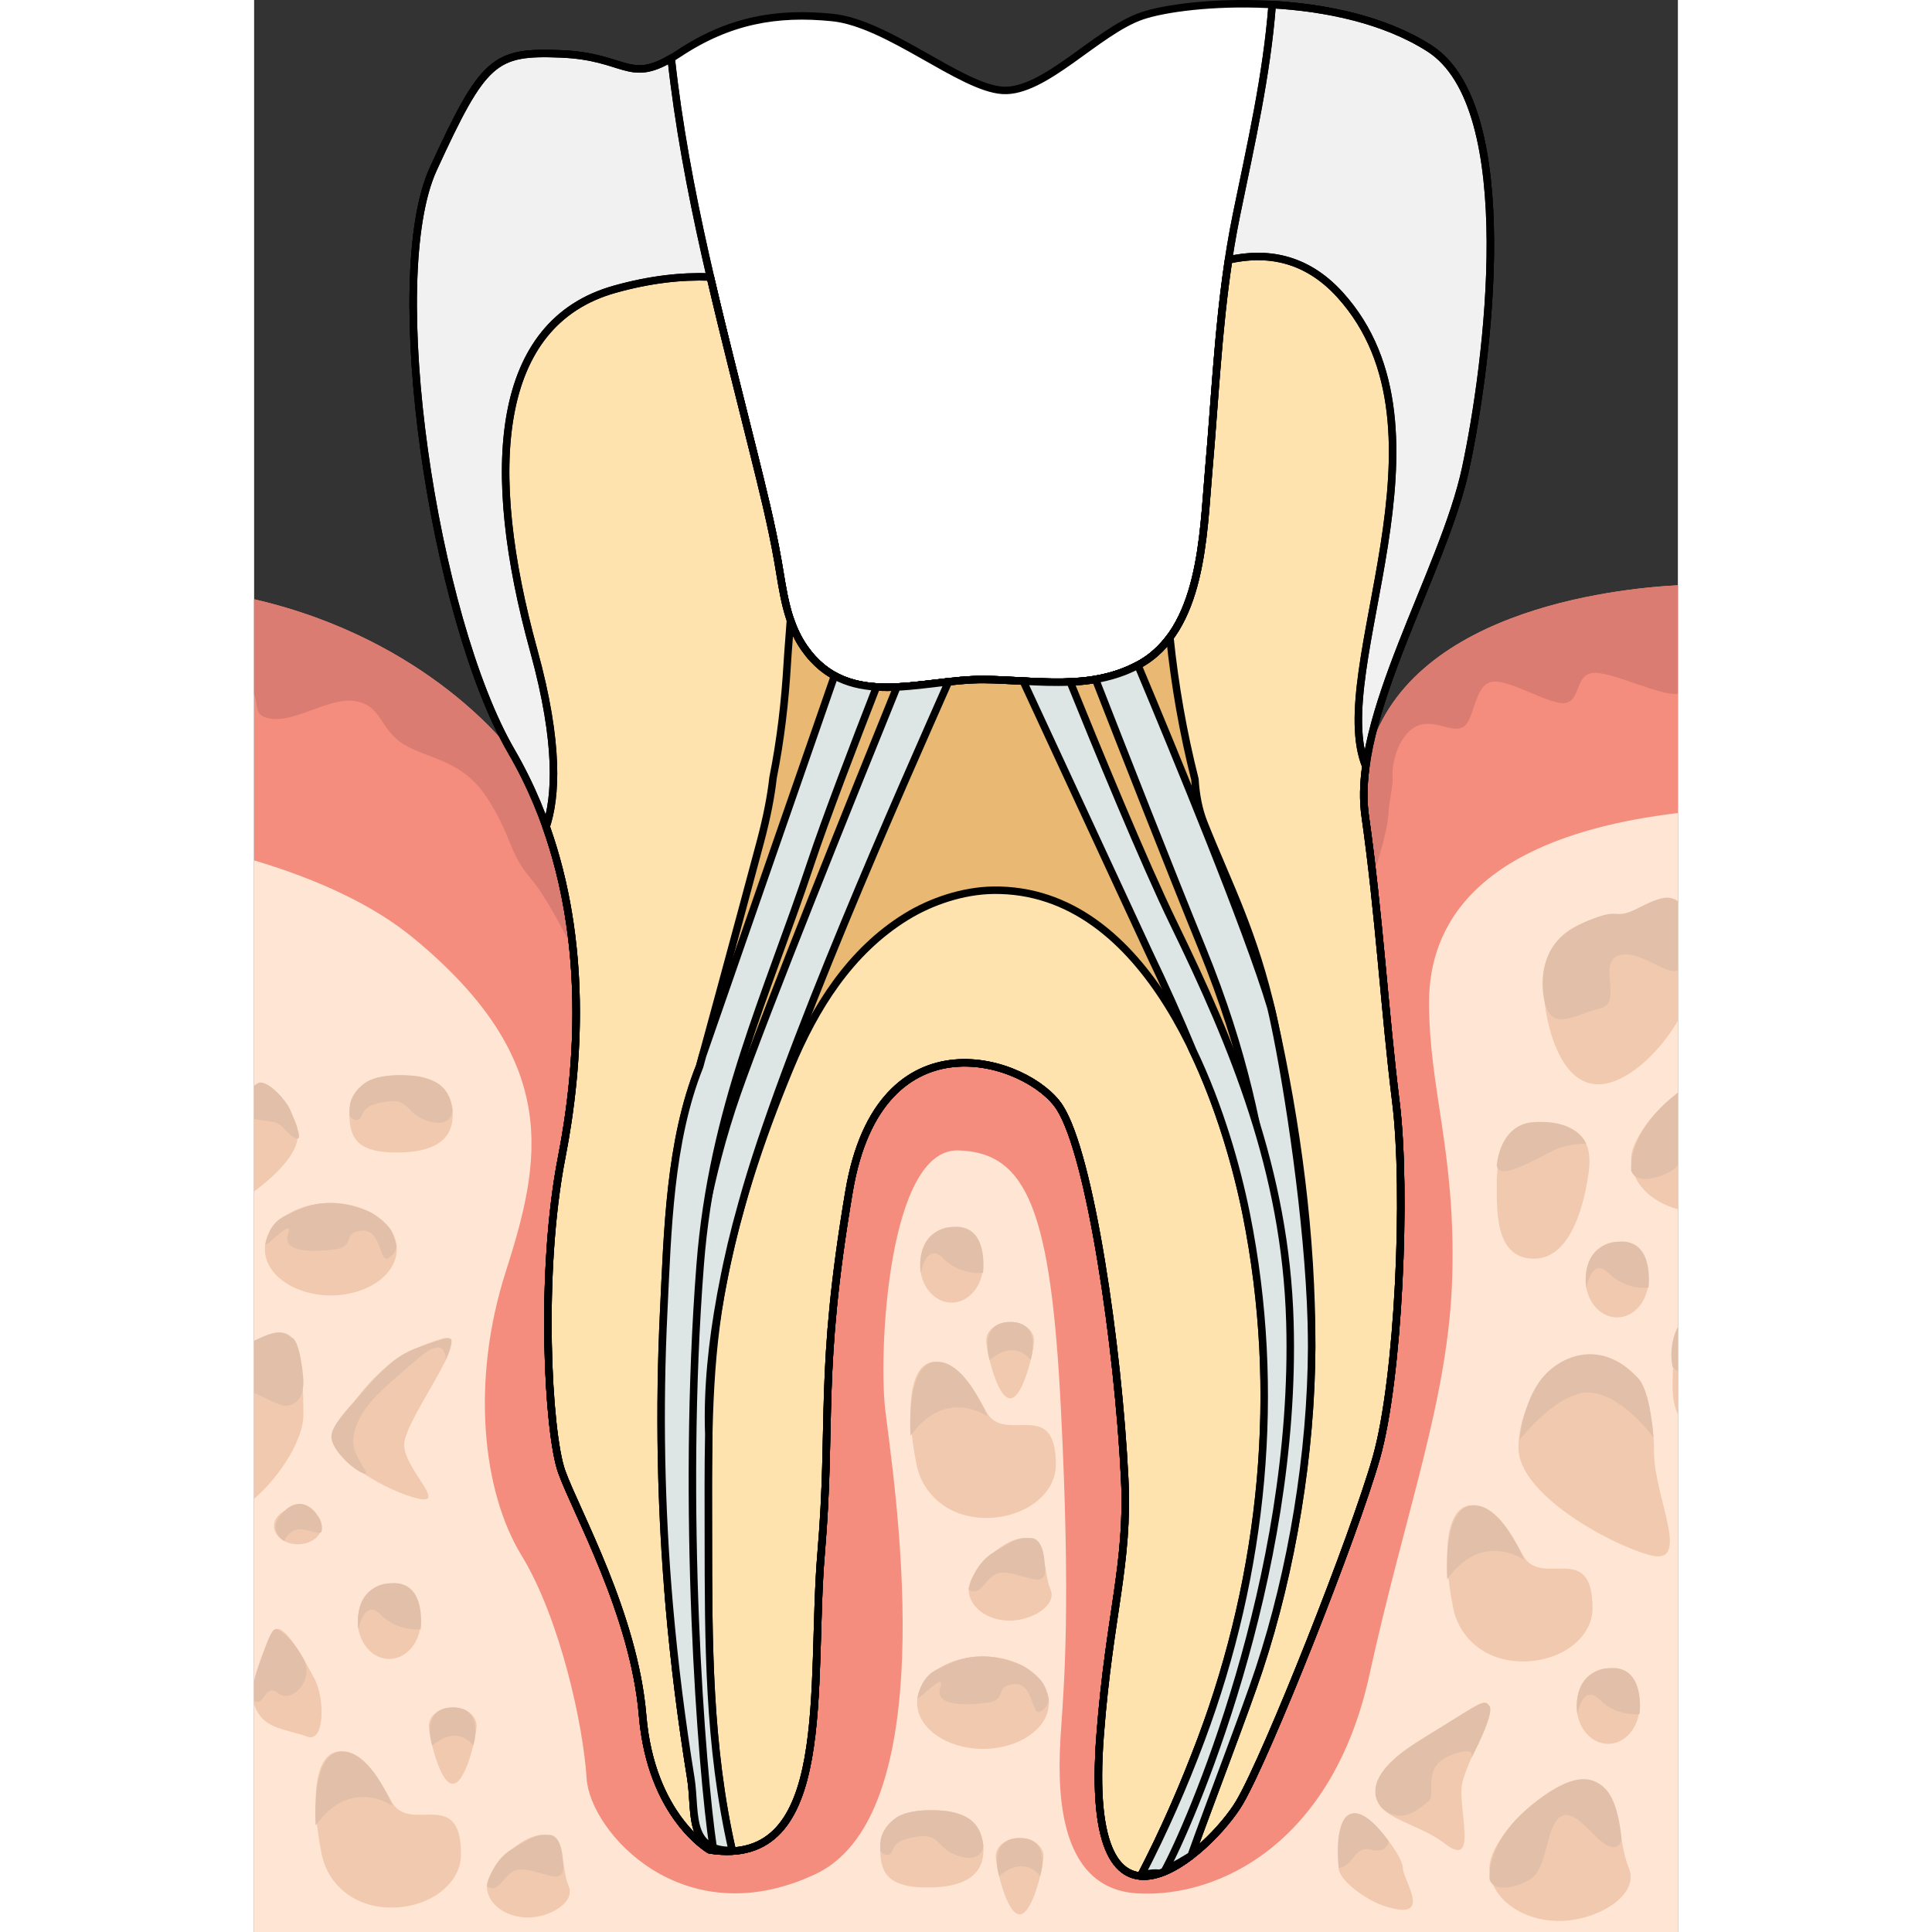
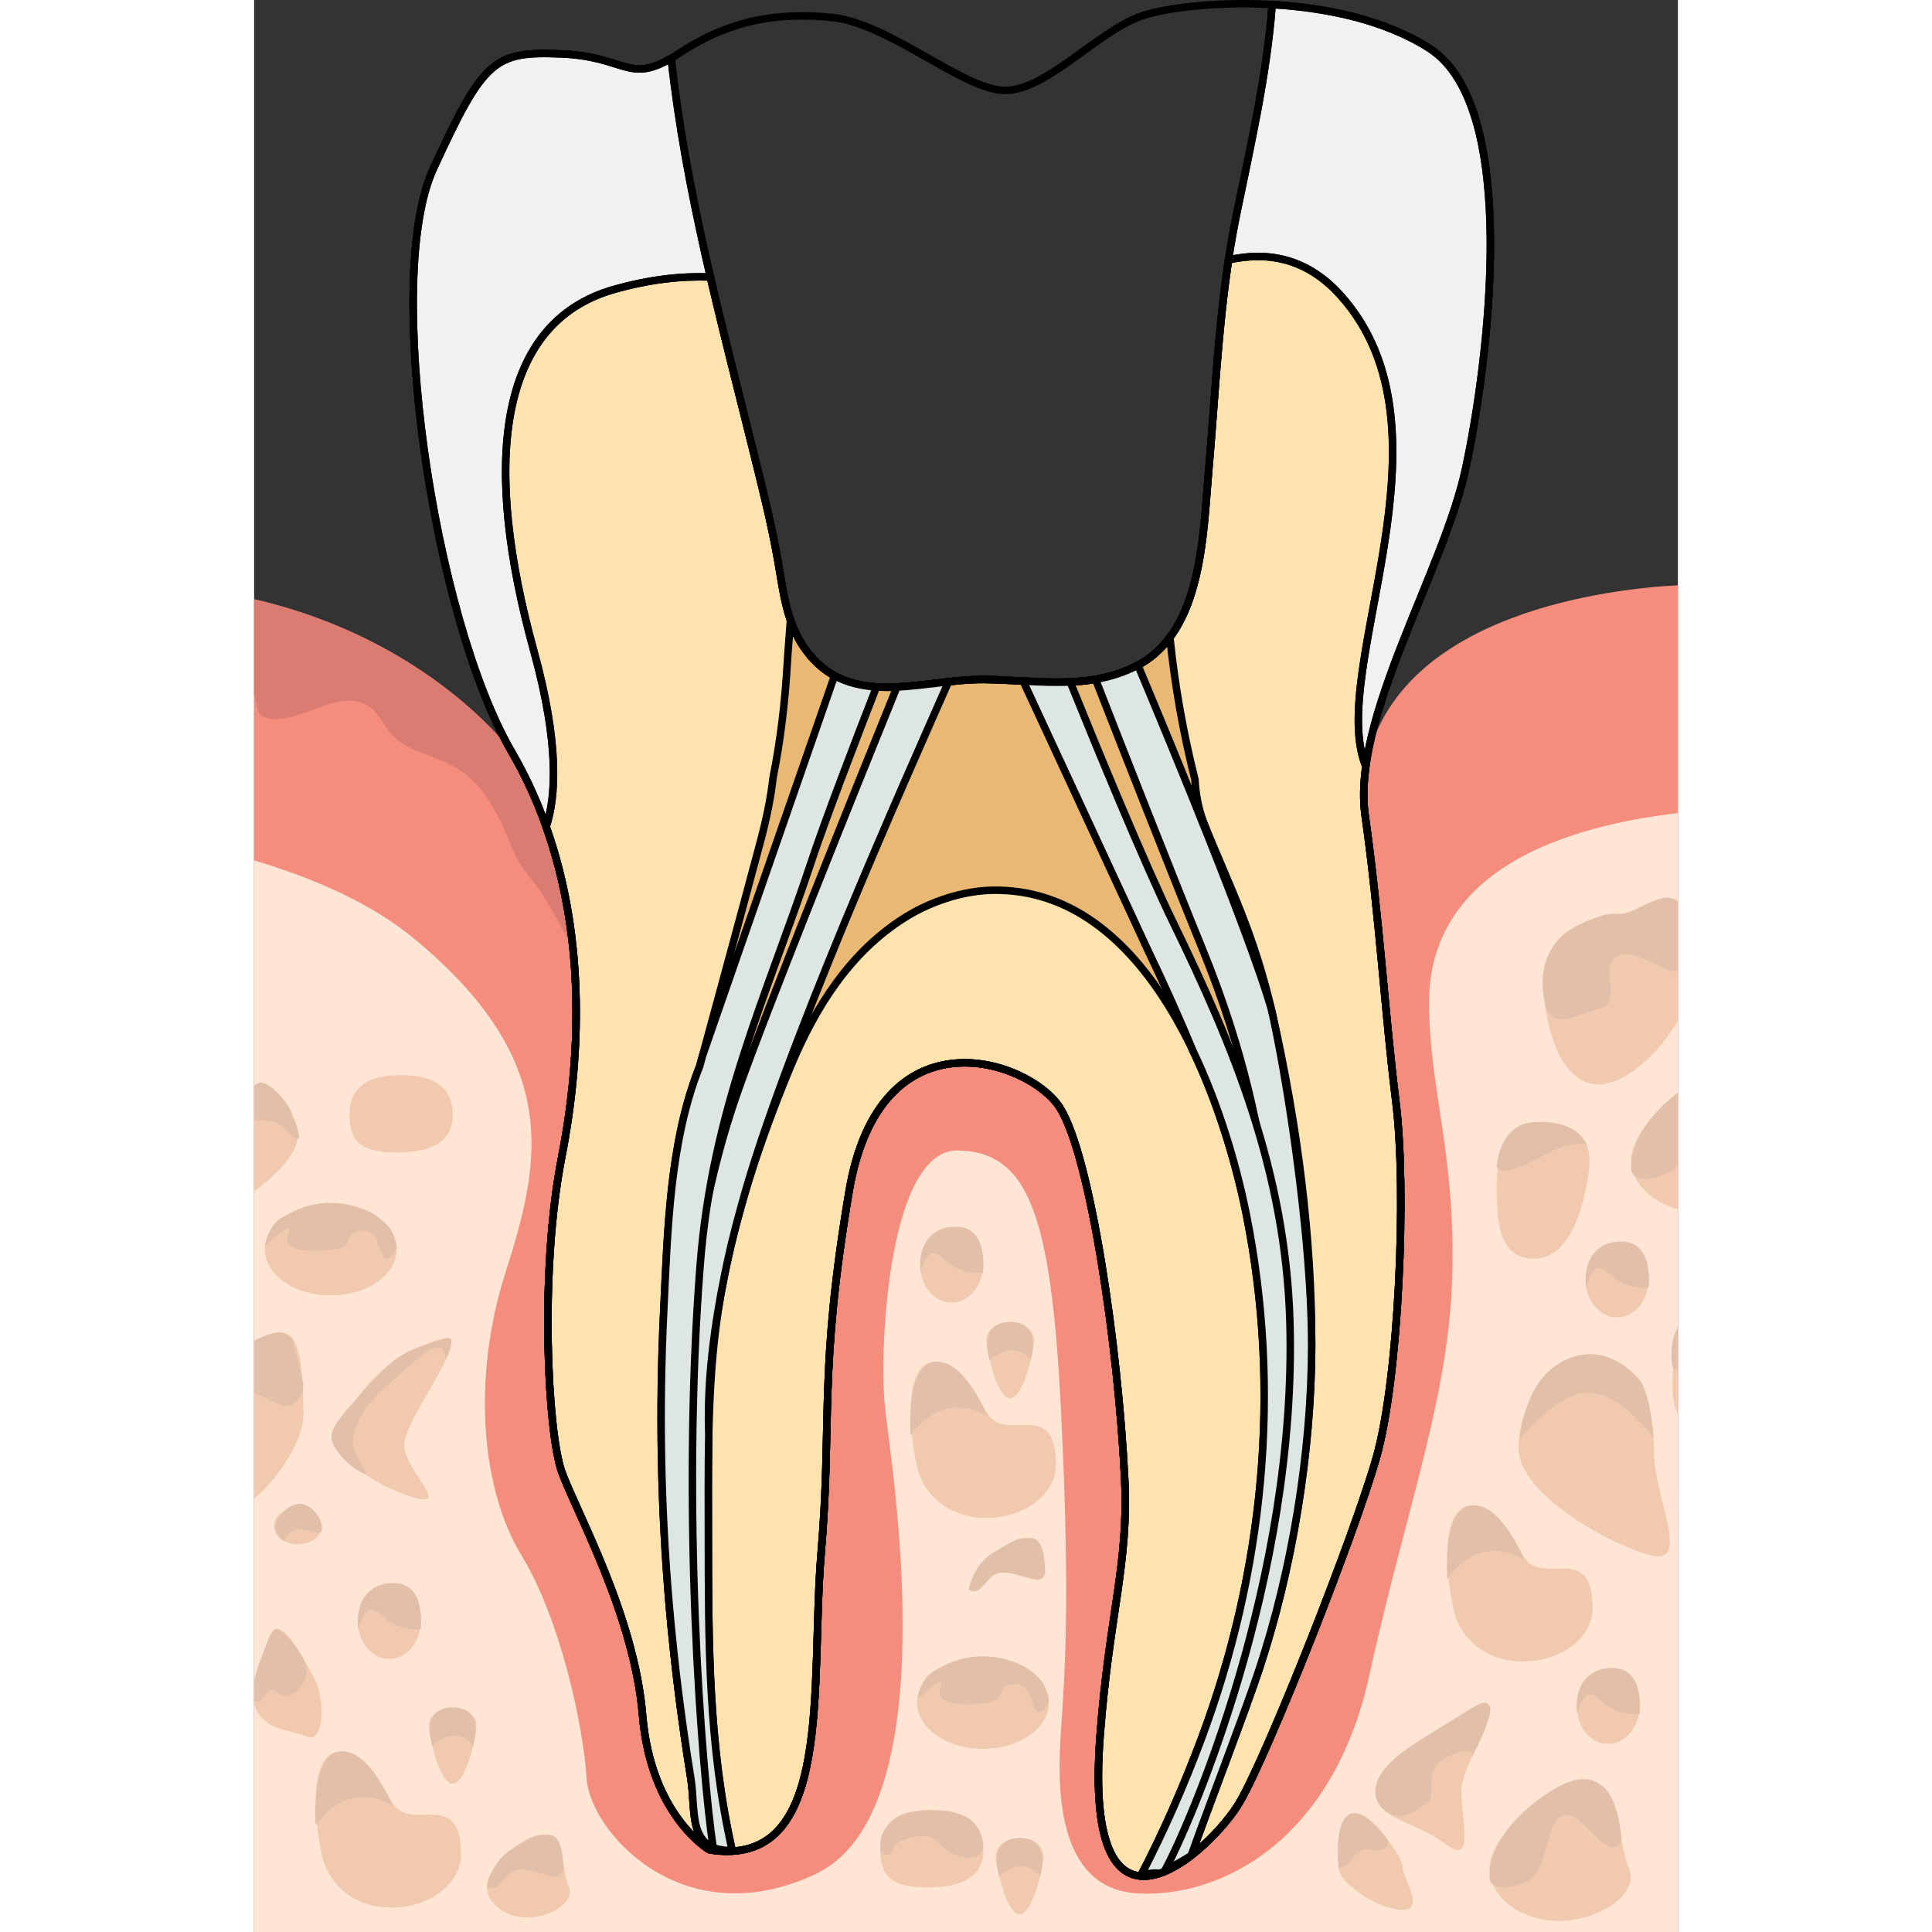
<svg xmlns="http://www.w3.org/2000/svg" version="1.1" id="Layer_1" width="800px" height="800px" viewBox="0 0 195.273 264.978" enable-background="new 0 0 195.273 264.978" xml:space="preserve">
  <rect x="0" y="0" width="195.273" height="264.978" fill="#333333" stroke="none" />
  <g>
-     <path id="changecolor_12_" fill="#FFFFFF" d="M62.46,253.71c0,0-8.035-4.611-9.183-18.444   c-1.147-13.835-9.185-28.053-11.099-33.433c-1.912-5.379-3.06-27.396,0-43.095c3.063-15.697,3.827-37.217-6.887-55.662   C24.579,84.633,17.691,38.137,24.579,23.15C31.466,8.164,32.911,7.011,42.137,7.395c9.227,0.385,9.227,4.496,16.114-0.058   C65.138,2.785,71.644,1.631,79.296,2.4s17.602,9.607,23.342,9.991c5.738,0.384,13.011-8.125,19.133-10.211   c6.121-2.086,26.783-3.623,39.41,4.447c12.629,8.069,8.034,43.422,4.975,57.639c-3.061,14.217-15.689,34.199-13.775,47.648   c1.912,13.45,2.679,26.897,4.209,39.195c1.531,12.297,0.383,38.042-2.678,48.803c-3.061,10.759-14.924,40.731-18.75,47.264   c-3.826,6.533-21.619,23.249-19.131-9.223c1.276-16.66,3.938-23.447,3.365-35.169c-0.885-18.067-4.705-44.373-8.916-50.907   c-4.209-6.531-24.678-13.447-28.888,11.529c-4.209,24.978-2.296,31.51-3.827,49.57C76.235,231.038,79.679,256.397,62.46,253.71z" />
    <path fill="none" stroke="#000000" stroke-width="1.026" stroke-linecap="round" stroke-linejoin="round" stroke-miterlimit="10" d="   M62.46,253.71c0,0-8.035-4.611-9.183-18.444c-1.147-13.835-9.185-28.053-11.099-33.433c-1.912-5.379-3.06-27.396,0-43.095   c3.063-15.697,3.827-37.217-6.887-55.662C24.579,84.633,17.691,38.137,24.579,23.15C31.466,8.164,32.911,7.011,42.137,7.395   c9.227,0.385,9.227,4.496,16.114-0.058C65.138,2.785,71.644,1.631,79.296,2.4s17.602,9.607,23.342,9.991   c5.738,0.384,13.011-8.125,19.133-10.211c6.121-2.086,26.783-3.623,39.41,4.447c12.629,8.069,8.034,43.422,4.975,57.639   c-3.061,14.217-15.689,34.199-13.775,47.648c1.912,13.45,2.679,26.897,4.209,39.195c1.531,12.297,0.383,38.042-2.678,48.803   c-3.061,10.759-14.924,40.731-18.75,47.264c-3.826,6.533-21.619,23.249-19.131-9.223c1.276-16.66,3.938-23.447,3.365-35.169   c-0.885-18.067-4.705-44.373-8.916-50.907c-4.209-6.531-24.678-13.447-28.888,11.529c-4.209,24.978-2.296,31.51-3.827,49.57   C76.235,231.038,79.679,256.397,62.46,253.71z" />
    <g>
      <path fill="#F48D7D" d="M152.473,105.103l-117.176-2.026c0,0-11.136-15.322-35.297-20.889v182.79h195.273V80.269    C186.736,80.713,156.73,83.793,152.473,105.103z" />
-       <path fill="#DB7C72" d="M195.273,80.269c-8.537,0.445-38.543,3.525-42.801,24.834l-5.987-0.104l5.618,18.821    c0,0,3.242-8.223,3.469-12.22c0.119-2.093,0.683-3.769,0.568-5.253c-0.113-1.485,0.682-5.254,3.07-6.624    c2.389-1.371,5.004,0.914,6.596,0s1.48-5.482,3.75-6.167c2.27-0.686,8.305,3.311,10.354,2.854c2.045-0.457,1.25-3.882,3.752-4.111    c2.502-0.229,9.211,3.198,11.6,2.855c0.004,0,0.008-0.002,0.012-0.003V80.269z" />
      <path fill="#DB7C72" d="M44.697,103.24l-9.4-0.163c0,0-11.136-15.322-35.297-20.889v13.077c0.641,1.439-0.127,2.912,2.161,3.289    c3.64,0.598,8.188-3.057,11.827-2.372c3.64,0.685,3.184,3.883,6.596,5.939s7.961,2.056,11.373,7.31    c3.411,5.253,2.956,7.537,5.913,10.963c2.957,3.427,7.051,12.334,7.051,12.334l4.094-22.207L44.697,103.24z" />
      <path fill="#F1F1F2" stroke="#000000" stroke-width="1.026" stroke-linecap="round" stroke-linejoin="round" stroke-miterlimit="10" d="    M161.186,6.627c-6.149-3.93-14.202-5.578-21.555-5.998c-0.738,9.711-2.939,19.255-4.895,28.806    c-2.404,11.738-2.776,23.374-3.826,35.264c-0.75,8.482-0.848,21.783-9.621,26.497c-6.654,3.575-13.945,2.078-21.144,2.001    c-8.559-0.09-18.601,4.352-24.669-4.308c-2.459-3.509-2.896-7.678-3.609-11.782c-0.891-5.144-2.178-10.229-3.433-15.294    c-4.413-17.807-9.251-35.605-11.231-53.823c-5.854,3.455-6.335-0.232-15.063-0.596C32.916,7.011,31.47,8.164,24.583,23.15    c-6.888,14.987,0,61.482,10.714,79.926c10.713,18.444,9.947,39.964,6.887,55.662c-3.061,15.698-1.912,37.716,0,43.095    c1.913,5.38,9.949,19.598,11.098,33.433c1.148,13.833,9.184,18.444,9.184,18.444c17.219,2.688,13.774-22.672,15.305-40.732    s-0.383-24.593,3.826-49.57c4.211-24.977,24.68-18.061,28.889-11.529c4.21,6.534,8.031,32.84,8.916,50.907    c0.572,11.722-2.09,18.509-3.365,35.169c-2.49,32.472,15.305,15.756,19.131,9.223c3.826-6.532,15.689-36.505,18.75-47.264    c3.061-10.761,4.207-36.506,2.676-48.803c-1.529-12.298-2.295-25.746-4.207-39.195c-1.914-13.449,10.713-33.431,13.773-47.648    C169.219,50.05,173.813,14.697,161.186,6.627z" />
      <path fill="#FFE3AE" stroke="#000000" stroke-width="1.026" stroke-linecap="round" stroke-linejoin="round" stroke-miterlimit="10" d="    M156.592,151.11c-1.529-12.298-2.295-25.746-4.207-39.195c-0.304-2.123-0.24-4.411,0.088-6.813    c-5.438-13.228,13.332-46.035-3.531-64.66c-4.785-5.283-10.299-5.924-15.287-4.794c-1.458,9.644-1.88,19.262-2.744,29.051    c-0.75,8.482-0.848,21.783-9.621,26.497c-6.654,3.575-13.945,2.078-21.144,2.001c-8.559-0.09-18.601,4.352-24.669-4.308    c-2.459-3.509-2.896-7.678-3.609-11.782c-0.891-5.144-2.178-10.229-3.433-15.294c-1.966-7.931-4.013-15.86-5.86-23.825    c-4.035-0.146-8.352,0.347-13.12,1.684C33,44.285,31.47,64.267,38.358,89.244c3.552,12.883,3.029,20.134,1.693,24.146    c5.601,15.766,4.637,32.506,2.132,45.349c-3.061,15.698-1.912,37.716,0,43.095c1.913,5.38,9.949,19.598,11.098,33.433    c1.148,13.833,9.184,18.444,9.184,18.444c17.219,2.688,13.774-22.672,15.305-40.732s-0.383-24.593,3.826-49.57    c4.211-24.977,24.68-18.061,28.889-11.529c4.21,6.534,8.031,32.84,8.916,50.907c0.572,11.722-2.09,18.509-3.365,35.169    c-2.49,32.472,15.305,15.756,19.131,9.223c3.826-6.532,15.689-36.505,18.75-47.264    C156.977,189.152,158.123,163.407,156.592,151.11z" />
      <path fill="#E9B872" stroke="#000000" stroke-width="1.026" stroke-linecap="round" stroke-linejoin="round" stroke-miterlimit="10" d="    M130.268,112.875c-0.74-1.856-1.106-3.901-1.236-5.997c-1.618-6.422-2.757-12.888-3.432-19.481c-1.14,1.539-2.542,2.85-4.311,3.8    c-6.654,3.575-13.945,2.078-21.144,2.001c-8.559-0.09-18.601,4.352-24.669-4.308c-0.855-1.22-1.455-2.524-1.918-3.874    c-0.138,2.073-0.324,4.093-0.433,5.949c-0.308,5.274-0.915,10.518-1.95,15.684c-0.277,2.474-0.82,5.357-1.749,8.834    c-3.156,11.832-8.322,30.761-8.322,30.761c-4.137,10.336-4.396,22.619-4.929,33.58c-0.653,13.477-0.407,26.968,0.763,40.409    c0.69,7.925,1.688,15.814,2.956,23.667c0.74,4.592-0.557,10.014,5.678,9.895c-3.273-14.416-3.26-28.5-3.271-43.207    c-0.01-11.011-0.219-22.035,1.688-32.924c1.885-10.762,5.352-21.2,9.537-31.273c3.402-8.193,8.201-15.9,15.913-20.66    c3.444-2.125,7.81-3.569,11.893-3.633c21.195-0.331,31.396,27.689,34.758,44.498c4.829,24.156,2.388,48.981-6.214,72.006    c-2.363,6.329-5.121,12.613-8.237,18.611c1.076-0.311,1.907-0.373,2.556-0.283c1.437-0.48,2.92-1.365,4.326-2.449    c2.635-7.35,7.4-19.718,9.311-25.484c4.529-13.67,7.17-29.757,7.215-44.293c0.049-15.158-1.996-30.531-5.307-45.314    C137.155,127.862,133.711,121.521,130.268,112.875z" />
      <path fill="none" stroke="#000000" stroke-width="1.026" stroke-linecap="round" stroke-linejoin="round" stroke-miterlimit="10" d="    M161.186,6.627c-6.149-3.93-14.202-5.578-21.555-5.998c-0.738,9.711-2.939,19.255-4.895,28.806    c-2.404,11.738-2.776,23.374-3.826,35.264c-0.75,8.482-0.848,21.783-9.621,26.497c-6.654,3.575-13.945,2.078-21.144,2.001    c-8.559-0.09-18.601,4.352-24.669-4.308c-2.459-3.509-2.896-7.678-3.609-11.782c-0.891-5.144-2.178-10.229-3.433-15.294    c-4.413-17.807-9.251-35.605-11.231-53.823c-5.854,3.455-6.335-0.232-15.063-0.596C32.916,7.011,31.47,8.164,24.583,23.15    c-6.888,14.987,0,61.482,10.714,79.926c10.713,18.444,9.947,39.964,6.887,55.662c-3.061,15.698-1.912,37.716,0,43.095    c1.913,5.38,9.949,19.598,11.098,33.433c1.148,13.833,9.184,18.444,9.184,18.444c17.219,2.688,13.774-22.672,15.305-40.732    s-0.383-24.593,3.826-49.57c4.211-24.977,24.68-18.061,28.889-11.529c4.21,6.534,8.031,32.84,8.916,50.907    c0.572,11.722-2.09,18.509-3.365,35.169c-2.49,32.472,15.305,15.756,19.131,9.223c3.826-6.532,15.689-36.505,18.75-47.264    c3.061-10.761,4.207-36.506,2.676-48.803c-1.529-12.298-2.295-25.746-4.207-39.195c-1.914-13.449,10.713-33.431,13.773-47.648    C169.219,50.05,173.813,14.697,161.186,6.627z" />
      <path fill="none" stroke="#000000" stroke-width="1.026" stroke-linecap="round" stroke-linejoin="round" stroke-miterlimit="10" d="    M156.592,151.11c-1.529-12.298-2.295-25.746-4.207-39.195c-0.304-2.123-0.24-4.411,0.088-6.813    c-5.438-13.228,13.332-46.035-3.531-64.66c-4.785-5.283-10.299-5.924-15.287-4.794c-1.458,9.644-1.88,19.262-2.744,29.051    c-0.75,8.482-0.848,21.783-9.621,26.497c-6.654,3.575-13.945,2.078-21.144,2.001c-8.559-0.09-18.601,4.352-24.669-4.308    c-2.459-3.509-2.896-7.678-3.609-11.782c-0.891-5.144-2.178-10.229-3.433-15.294c-1.966-7.931-4.013-15.86-5.86-23.825    c-4.035-0.146-8.352,0.347-13.12,1.684C33,44.285,31.47,64.267,38.358,89.244c3.552,12.883,3.029,20.134,1.693,24.146    c5.601,15.766,4.637,32.506,2.132,45.349c-3.061,15.698-1.912,37.716,0,43.095c1.913,5.38,9.949,19.598,11.098,33.433    c1.148,13.833,9.184,18.444,9.184,18.444c17.219,2.688,13.774-22.672,15.305-40.732s-0.383-24.593,3.826-49.57    c4.211-24.977,24.68-18.061,28.889-11.529c4.21,6.534,8.031,32.84,8.916,50.907c0.572,11.722-2.09,18.509-3.365,35.169    c-2.49,32.472,15.305,15.756,19.131,9.223c3.826-6.532,15.689-36.505,18.75-47.264    C156.977,189.152,158.123,163.407,156.592,151.11z" />
      <path fill="#FFE5D3" d="M161.145,137.468c0,11.877,3.639,20.557,3.186,37.459c-0.455,16.902-6.369,31.979-11.373,54.818    c-5.004,22.842-20.471,30.607-31.842,29.93c-11.373-0.68-10.918-15.311-10.463-22.164c0.455-6.852,1.364-17.358,0-44.311    c-1.365-26.953-4.549-35.176-14.092-35.419c-9.545-0.243-10.928,27.196-10.018,35.419s8.643,55.275-9.553,63.836    s-30.932-5.82-31.388-13.129c-0.454-7.309-3.638-21.928-8.944-30.607c-5.308-8.68-6.977-23.755-2.163-38.83    s7.917-28.887-12.677-45.838C16.172,123.983,8.464,120.525,0,118.003v146.974h195.273V111.508    C167.621,114.827,161.145,126.907,161.145,137.468z" />
      <path fill="#F1C9AE" d="M20.578,198.147c0,3.5,6.588,8.793,1.24,7.216c-4.646-1.37-12.453-6.054-10.701-9.08    c4.941-8.534,9.434-11.104,14.66-12.677C30.561,182.167,20.578,194.647,20.578,198.147z" />
      <path fill="#F1C9AE" d="M0,184.271v21.279c3.692-3.146,6.758-8.245,6.758-11.463C6.758,179.775,3.938,182.471,0,184.271z" />
      <ellipse fill="#F1C9AE" cx="10.52" cy="171.329" rx="9.041" ry="6.34" />
      <path fill="#F1C9AE" d="M1.479,149.173c-0.439-0.477-0.955-0.467-1.479-0.143v14.382c2.762-2.071,6-5.065,6-7.743    C6,152.688,3.699,151.577,1.479,149.173z" />
      <path fill="#F1C9AE" d="M27.237,152.927c0,3.502-2.683,5.141-7.677,5.141s-6.482-1.639-6.482-5.141c0-3.5,2.086-5.467,7.08-5.467    C25.151,147.46,27.237,149.427,27.237,152.927z" />
      <path fill="#F1C9AE" d="M28.377,254.331c0,4.029-4.277,7.296-9.553,7.296s-8.76-3.347-9.553-7.296    c-3.271-16.305,3.807-18.133,9.553-7.297C21.305,251.711,28.377,244.879,28.377,254.331z" />
      <ellipse fill="#F1C9AE" cx="18.53" cy="222.344" rx="4.314" ry="5.184" />
      <ellipse fill="#F1C9AE" cx="6" cy="209.304" rx="3.273" ry="2.498" />
      <path fill="#F1C9AE" d="M30.51,236.679c0,1.381-1.465,7.971-3.272,7.971s-3.272-6.59-3.272-7.971c0-1.38,1.465-2.5,3.272-2.5    S30.51,235.299,30.51,236.679z" />
      <path fill="#F1C9AE" d="M8.325,230.333c-1.38-2.639-4.646-8.681-5.782-6.449c-1.004,1.973-2.148,4.596-2.543,6.933v2.829    c0.076,0.324,0.176,0.632,0.322,0.91c1.38,2.639,3.93,2.548,7.01,3.639C9.686,239.027,9.705,232.971,8.325,230.333z" />
      <path fill="#F1C9AE" d="M43.145,258.702c0.94,2.17-2.512,4.285-5.609,4.285c-3.099,0-5.611-1.919-5.611-4.285    c0-2.365,4.588-7.046,7.686-7.046S42.125,256.351,43.145,258.702z" />
      <path fill="#E2BFA8" d="M4.947,152.2c-0.518-1.223-2.771-3.766-4.093-3.732c-0.224,0.006-0.526,0.182-0.854,0.453v4.566    c1.25,0.203,2.627,0.345,3.032,0.479c0.917,0.304,2.007,2.272,2.968,2.174C6.578,156.081,5.445,153.376,4.947,152.2z" />
-       <path fill="#E2BFA8" d="M5.219,183.491c-1.02-0.393-1.084-1.68-5.219,0.402v7.152c1.787,0.719,3.53,1.891,4.557,1.754    c1.713-0.229,2.148-1.827,2.201-2.979C6.812,188.67,6.255,183.892,5.219,183.491z" />
+       <path fill="#E2BFA8" d="M5.219,183.491c-1.02-0.393-1.084-1.68-5.219,0.402v7.152c1.787,0.719,3.53,1.891,4.557,1.754    c1.713-0.229,2.148-1.827,2.201-2.979z" />
      <path fill="#E2BFA8" d="M10.865,198.11c-0.65-1.414-0.246-2.449,3.098-6.172c3.343-3.724,5.044-5.912,8.621-7.168    c3.577-1.255,4.562-1.551,4.49-0.822c-0.07,0.73-0.782,2.58-0.782,2.58s0.206-3.664-3.718-0.295s-5.629,4.836-6.994,6.566    c-1.127,1.431-2.388,3.883-1.877,5.824c0.513,1.941,2.503,3.939,1.227,3.427C13.491,201.473,11.514,199.522,10.865,198.11z" />
      <path fill="#E2BFA8" d="M1.535,170.624c0.387-1.75,1.139-3.137,2.754-3.883c2.065-0.957,3.443-1.75,6.23-1.75    c2.786,0,5.514,1.318,5.514,1.318s2.313,1.47,2.809,2.539c0.494,1.07,0.699,2.076,0.699,2.076s-0.094,1.146-1.231,1.66    c-1.138,0.515-0.853-4.053-3.581-3.797c-2.73,0.257-0.797,2.143-3.527,2.541c-2.729,0.4-7.448,0.57-6.538-2.055    C5.572,166.647,1.352,171.458,1.535,170.624z" />
-       <path fill="#E2BFA8" d="M13.078,152.927c0-1.127-0.178-2.477,1.959-4.256c2.135-1.781,7.305-1.059,7.305-1.059    s2.292,0.283,3.508,1.521c1.217,1.238,1.363,3.172,1.363,3.172s-0.033,2.406-3.217,1.492c-3.185-0.912-2.615-3.141-5.63-2.74    c-3.013,0.4-3.298,1.199-3.696,2.113C14.272,154.085,13.078,153.331,13.078,152.927z" />
      <path fill="#E2BFA8" d="M4.144,211.36c0,0-2.681-1.547,0-4.115s4.961,0.518,5.129,2.059c0.167,1.541-0.526,0.791-2.511,0.48    S4.144,211.36,4.144,211.36z" />
      <path fill="#E2BFA8" d="M6.758,227.485c-1.566-2.846-3.137-3.968-3.807-4.033c-0.668-0.065-1.59,2.973-2.518,5.545    c-0.203,0.566-0.34,1.086-0.434,1.559v2.739c1.539,0.78,1.398-2.552,3.293-1.067C5.223,233.739,8.325,230.333,6.758,227.485z" />
      <path fill="#E2BFA8" d="M14.316,223.451c0,0-1.024-5.687,4.214-6.292c5.238-0.604,4.314,6.292,4.314,6.292    s-3.122,0.378-5.444-1.981C15.076,219.112,14.316,223.451,14.316,223.451z" />
      <path fill="#E2BFA8" d="M8.442,250.36c0,0-0.71-9.78,3.386-10.145c4.094-0.363,7.141,7.457,7.141,7.457    S13.244,243.622,8.442,250.36z" />
      <path fill="#E2BFA8" d="M24.426,239.414c0,0-1.681-5.198,2.812-5.235c4.491-0.037,2.812,5.235,2.812,5.235    S28.041,236.35,24.426,239.414z" />
      <path fill="#E2BFA8" d="M31.924,258.702c0,0,0.617-3.453,3.499-5.133c2.883-1.678,3.243-1.987,5.063-1.913    c1.819,0.073,1.859,3.519,1.859,3.519s0.415,1.799-0.608,2.146s-4.094-1.326-5.799-0.832    C34.23,256.983,33.599,259.851,31.924,258.702z" />
      <path fill="#F1C9AE" d="M192.006,199.229c0,6.111,5.299,15.742-0.682,14.033c-6.057-1.73-17.912-8.537-17.912-14.647    s4.213-12.575,10.432-12.575S192.006,193.12,192.006,199.229z" />
      <path fill="#E2BFA8" d="M173.576,197.474c0,0,0.48-6.174,3.889-9.336c2.813-2.611,7.801-4.107,12.408,0.942    c1.684,1.844,2.059,8.091,2.059,8.091s-4.076-5.707-8.539-6.163C178.928,190.55,173.576,197.474,173.576,197.474z" />
      <path fill="#F1C9AE" d="M195.273,123.558c-1.842-1.464-4.879,2.006-8.314,2.006c-5.617,0-10.17,3.988-10.17,8.908    s1.938,14.246,7.555,14.246c3.852,0,8.43-4.383,10.93-8.723V123.558z" />
      <path fill="#E2BFA8" d="M195.273,123.712c-0.783-0.492-1.248-1.323-5.129,0.678c-4.35,2.243-2.047-0.571-8.533,2.505    s-4.652,10.311-4.652,10.311c0.916,4.593,4.428,1.802,7.613,1.117c3.184-0.687-0.229-6.053,2.355-7.195    c2.58-1.142,6.287,2.284,8,2.056c0.127-0.017,0.232-0.056,0.346-0.087V123.712z" />
      <path fill="#F1C9AE" d="M183.568,220.575c0,4.029-4.277,7.297-9.553,7.297s-8.76-3.347-9.553-7.297    c-3.273-16.305,3.807-18.133,9.553-7.296C176.496,217.956,183.568,211.122,183.568,220.575z" />
      <path fill="#E2BFA8" d="M163.633,216.604c0,0-0.709-9.778,3.387-10.143c4.094-0.364,7.141,7.457,7.141,7.457    S168.436,209.866,163.633,216.604z" />
      <path fill="#F1C9AE" d="M183.055,160.64c-0.494,3.826-2.23,11.992-7.506,11.992s-5.117-6.25-5.117-10.279s1.035-8.151,6.311-8.151    S183.57,156.644,183.055,160.64z" />
      <path fill="#E2BFA8" d="M170.432,159.845c0,0,0.34-5.644,5.061-5.943c6.094-0.386,7.193,2.968,7.193,2.968    s-1.336-0.135-3.611,0.542C177.389,157.913,170.73,162.396,170.432,159.845z" />
      <ellipse fill="#F1C9AE" cx="186.928" cy="175.501" rx="4.314" ry="5.184" />
      <path fill="#E2BFA8" d="M182.715,176.608c0,0-1.025-5.686,4.213-6.291s4.314,6.291,4.314,6.291s-3.121,0.377-5.445-1.98    C183.475,172.27,182.715,176.608,182.715,176.608z" />
      <path fill="#F1C9AE" d="M195.273,149.863c-3.484,2.688-6.416,6.632-6.416,9.101c0,3.188,2.684,5.892,6.416,6.885V149.863z" />
      <path fill="#E2BFA8" d="M195.273,149.876c-0.303,0.234-0.607,0.474-0.926,0.74c-6.168,5.137-5.465,9.979-5.465,9.979    c0.652,1.867,3.785,1.006,5.49,0c0.354-0.209,0.645-0.506,0.9-0.857V149.876z" />
      <path fill="#F1C9AE" d="M195.273,182.251c-0.338,0.734-0.529,1.523-0.529,2.355c0,2.758-0.711,6.977,0.529,9.367V182.251z" />
      <path fill="#E2BFA8" d="M195.273,181.982c-1.396,2.667-0.732,5.479-0.732,5.479c0.264,0.277,0.504,0.484,0.732,0.643V181.982z" />
      <path fill="#F1C9AE" d="M165.568,245.591c0,4.029,1.934,10.477-2.217,7.297c-4.195-3.214-9.553-3.268-9.553-7.297    s8.051-8.127,12.652-10.721C173.641,230.815,165.568,241.562,165.568,245.591z" />
      <path fill="#E2BFA8" d="M154.802,248.081c0,0-4.313-3.561,4.763-9.186c9.074-5.625,9.068-5.937,9.867-4.924    c0.799,1.012-2.523,7.232-2.523,7.232s1.049-2.01-2.932-0.404c-3.98,1.607-1.705,5.367-2.957,6.289    C159.77,248.011,157.566,250.329,154.802,248.081z" />
      <path fill="#F1C9AE" d="M188.537,256.167c1.602,3.694-4.277,7.296-9.553,7.296s-9.553-3.267-9.553-7.296s7.811-12,13.086-12    S186.801,252.161,188.537,256.167z" />
      <path fill="#E2BFA8" d="M169.457,257.798c0,0-0.703-4.84,5.465-9.979c6.166-5.137,8.844-4.186,10.576-2.264    c1.732,1.924,2.045,6.685,2.045,6.685s-0.199,1.749-2.02,0.835s-4.395-5.254-6.404-3.883c-2.012,1.37-1.648,7.117-4.172,8.605    C173.242,258.804,170.109,259.665,169.457,257.798z" />
      <ellipse fill="#F1C9AE" cx="185.702" cy="233.991" rx="4.315" ry="5.182" />
      <path fill="#E2BFA8" d="M181.488,235.097c0,0-1.025-5.686,4.213-6.291c5.24-0.605,4.316,6.291,4.316,6.291    s-3.123,0.379-5.445-1.98C182.248,230.759,181.488,235.097,181.488,235.097z" />
      <ellipse fill="#F1C9AE" cx="95.656" cy="173.474" rx="4.314" ry="5.184" />
      <path fill="#E2BFA8" d="M91.443,174.581c0,0-1.025-5.686,4.213-6.291s4.314,6.291,4.314,6.291s-3.122,0.378-5.444-1.98    C92.203,170.243,91.443,174.581,91.443,174.581z" />
      <path fill="#F1C9AE" d="M106.963,183.812c0,1.38-1.465,7.97-3.272,7.97s-3.272-6.59-3.272-7.97c0-1.381,1.465-2.5,3.272-2.5    S106.963,182.431,106.963,183.812z" />
      <path fill="#E2BFA8" d="M100.88,186.546c0,0-1.682-5.197,2.811-5.234s2.813,5.234,2.813,5.234S104.495,183.481,100.88,186.546z" />
      <path fill="#F1C9AE" d="M109.962,200.89c0,4.029-4.277,7.297-9.553,7.297c-5.276,0-8.761-3.347-9.553-7.297    c-3.272-16.305,3.807-18.132,9.553-7.297C102.889,198.269,109.962,191.437,109.962,200.89z" />
      <path fill="#E2BFA8" d="M90.027,196.918c0,0-0.709-9.778,3.385-10.143s7.143,7.457,7.143,7.457S94.83,190.181,90.027,196.918z" />
-       <path fill="#F1C9AE" d="M109.223,217.989c0.939,2.17-2.512,4.285-5.611,4.285c-3.098,0-5.609-1.918-5.609-4.285    c0-2.366,4.586-7.047,7.686-7.047C108.785,210.942,108.203,215.638,109.223,217.989z" />
      <path fill="#E2BFA8" d="M98.002,217.989c0,0,0.615-3.453,3.498-5.133c2.883-1.678,3.243-1.987,5.063-1.914    c1.82,0.074,1.859,3.52,1.859,3.52s0.415,1.799-0.608,2.146c-1.022,0.348-4.094-1.326-5.8-0.832    C100.309,216.271,99.676,219.138,98.002,217.989z" />
      <ellipse fill="#F1C9AE" cx="99.971" cy="233.519" rx="9.041" ry="6.34" />
      <path fill="#E2BFA8" d="M90.986,232.813c0.387-1.75,1.137-3.137,2.754-3.883c2.065-0.957,3.444-1.75,6.23-1.75    s5.513,1.318,5.513,1.318s2.314,1.471,2.81,2.539c0.494,1.07,0.699,2.076,0.699,2.076s-0.094,1.146-1.231,1.66    c-1.138,0.515-0.853-4.053-3.583-3.797c-2.729,0.258-0.795,2.143-3.525,2.541c-2.729,0.4-7.448,0.572-6.539-2.055    C95.023,228.837,90.803,233.647,90.986,232.813z" />
      <path fill="#F1C9AE" d="M100.033,253.733c0,3.5-2.682,5.139-7.676,5.139s-6.482-1.639-6.482-5.139s2.086-5.467,7.08-5.467    C97.948,248.267,100.033,250.233,100.033,253.733z" />
      <path fill="#E2BFA8" d="M85.875,253.733c0-1.127-0.178-2.477,1.959-4.258c2.135-1.779,7.304-1.057,7.304-1.057    s2.292,0.283,3.509,1.521s1.363,3.172,1.363,3.172s-0.033,2.406-3.217,1.492c-3.185-0.914-2.616-3.141-5.63-2.74    c-3.014,0.399-3.298,1.199-3.696,2.112C87.068,254.891,85.875,254.138,85.875,253.733z" />
      <path fill="#F1C9AE" d="M157.547,256.183c0,1.703,4.506,7.656-2.776,5.145c-2.298-0.793-6.02-3.441-6.02-5.145    s-0.447-7.418,1.982-7.418C153.162,248.765,157.547,254.479,157.547,256.183z" />
      <path fill="#E2BFA8" d="M148.751,256.183c0,0-0.739-6.027,1.417-7.294c2.157-1.267,5.451,3.647,5.451,3.647    s-0.167,1.71-2.47,1.139C150.847,253.104,150.75,256.063,148.751,256.183z" />
      <path fill="#F1C9AE" d="M108.265,254.587c0,1.379-1.466,7.97-3.272,7.97c-1.809,0-3.273-6.591-3.273-7.97    c0-1.381,1.465-2.5,3.273-2.5C106.799,252.087,108.265,253.206,108.265,254.587z" />
      <path fill="#E2BFA8" d="M102.182,257.321c0,0-1.682-5.197,2.811-5.234c4.491-0.037,2.811,5.234,2.811,5.234    S105.797,254.257,102.182,257.321z" />
      <path fill="#DDE5E5" stroke="#000000" stroke-width="1.026" stroke-linecap="round" stroke-linejoin="round" stroke-miterlimit="10" d="    M144.998,181.287c-0.387-13.806-3.154-31.957-5.065-40.979c-0.027-0.125-0.052-0.251-0.08-0.377    c-0.058-0.27-0.115-0.532-0.172-0.784c-0.076-0.34-0.155-0.667-0.234-0.997c-3.105-10.453-13.231-34.989-18.233-46.916    c-1.892,1.005-3.835,1.596-5.813,1.935c3.662,9.372,10.342,26.398,14.584,36.796c6.087,14.92,7.762,25.26,9.444,35.231    c1.682,9.961,3.421,16.542,1.984,26.406c-0.28,15.23-6.149,32.576-11.538,47c-0.244,0.653-0.523,1.368-0.829,2.125    c-2.176,5.607-4.642,11.162-7.408,16.486c0.928-0.269,1.665-0.344,2.269-0.305c1.191-0.42,2.641-1.198,4.422-2.289    c0.063-0.048,0.128-0.09,0.191-0.139c2.635-7.35,7.4-19.718,9.311-25.484c4.529-13.67,7.17-29.757,7.215-44.293    C145.049,183.566,145.018,182.427,144.998,181.287z" />
      <path fill="#DDE5E5" stroke="#000000" stroke-width="1.026" stroke-linecap="round" stroke-linejoin="round" stroke-miterlimit="10" d="    M62.362,196.761c0-0.004,0-0.007,0-0.01c-0.229-6.27,0.473-12.742,1.597-18.894c0.011-0.063,0.019-0.128,0.029-0.192    c0.063-0.361,0.143-0.721,0.21-1.082c0.031-0.164,0.063-0.328,0.095-0.491c0.691-3.642,1.549-7.247,2.562-10.812    c0.025-0.096,0.051-0.193,0.077-0.289c5.646-20.615,22.186-57.596,28.308-71.485c-2.36,0.261-4.752,0.606-7.076,0.715    c-5.663,13.956-17.959,44.442-21.889,55.654c-4.256,12.141-5.436,22.632-5.436,22.632c-0.044,0.948-1.813,12.601-1.858,13.532    c-0.653,13.477-3.212,20.753-2.042,34.194c0.69,7.925,1.688,15.814,2.956,23.667c0.74,4.592-0.557,10.014,5.678,9.895    c-3.273-14.416-3.26-28.5-3.271-43.207C62.297,205.978,62.267,201.365,62.362,196.761z" />
      <path fill="#DDE5E5" stroke="#000000" stroke-width="1.026" stroke-linecap="round" stroke-linejoin="round" stroke-miterlimit="10" d="    M60.03,244.963c0.021,0.205,0.041,0.41,0.059,0.616c0.005,0.064,0.01,0.127,0.016,0.191c0.103,1.311,0.149,2.618,0.344,3.786l0,0    c0.034,0.209,0.074,0.413,0.119,0.612c0.004,0.015,0.007,0.028,0.011,0.043c0.231,0.996,0.619,1.856,1.306,2.484    c0.024,0.023,0.049,0.047,0.075,0.068c0.125,0.107,0.259,0.209,0.404,0.301c0.032,0.021,0.065,0.039,0.099,0.059    c0.153,0.091,0.313,0.178,0.49,0.251c-1.575-10.594-4.384-46.373-1.775-79.901c1.669-21.454,9.197-37.107,15.164-55.06    c2.016-6.064,6.155-16.856,9.017-24.2c-2.032-0.127-3.974-0.563-5.754-1.538l-18.104,52.122c-0.032,0.118-0.058,0.211-0.086,0.315    c-0.146,0.536-0.244,0.897-0.285,1.046c-0.014,0.05-0.023,0.086-0.023,0.086c-4.137,10.336-4.396,22.619-4.929,33.58    c-0.653,13.477-0.407,26.968,0.763,40.409c0.69,7.925,1.688,15.814,2.956,23.667c0.043,0.269,0.078,0.541,0.109,0.813    C60.014,244.798,60.021,244.88,60.03,244.963z" />
      <path fill="#DDE5E5" stroke="#000000" stroke-width="1.026" stroke-linecap="round" stroke-linejoin="round" stroke-miterlimit="10" d="    M142.061,181.312c-0.595-20.682-7.761-37.844-15.96-54.689c-4.074-8.368-10.647-24.375-14.172-33.091    c-2.129,0.094-4.285,0-6.449-0.115l17.184,37.081c2.192,4.567,4.25,9.148,6.089,13.604c3.655,7.637,6.022,15.922,7.337,22.495    c4.829,24.156,2.388,48.981-6.214,72.006c-2.363,6.329-5.121,12.613-8.237,18.611c1.076-0.311,1.907-0.373,2.556-0.283    c0.213-0.072,0.429-0.169,0.644-0.258C128.169,250.661,143.075,216.608,142.061,181.312z" />
    </g>
  </g>
</svg>